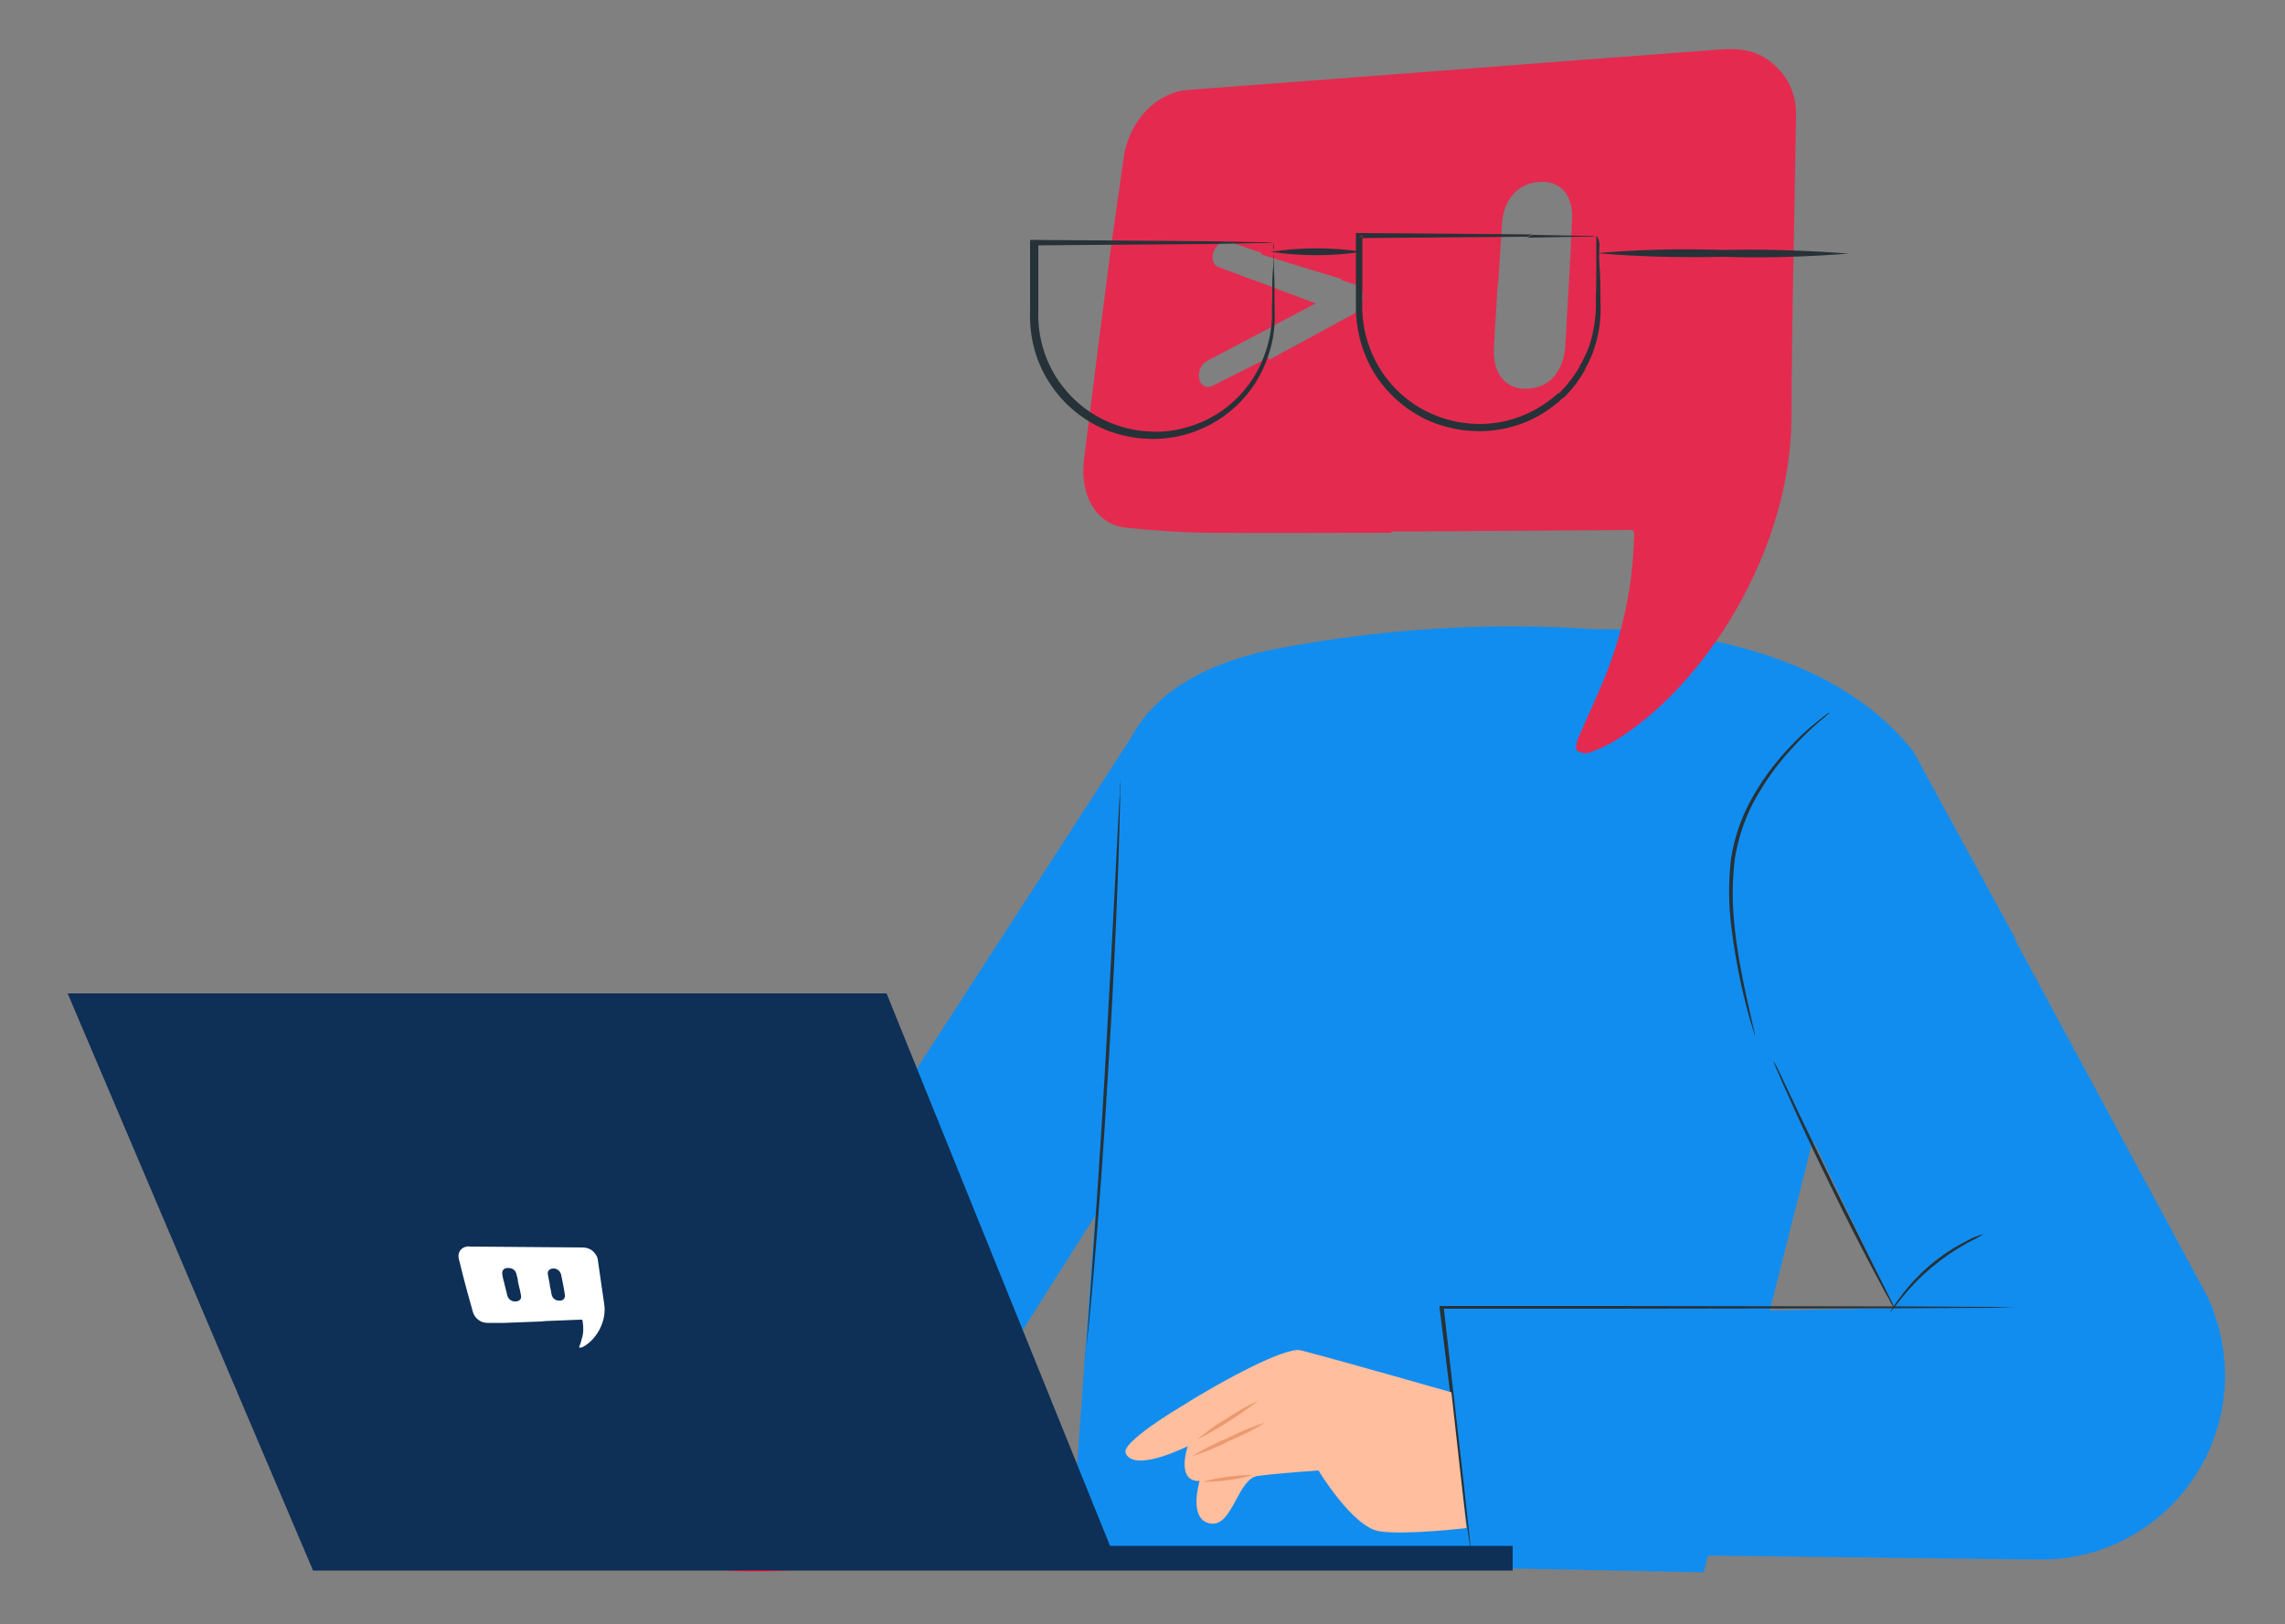
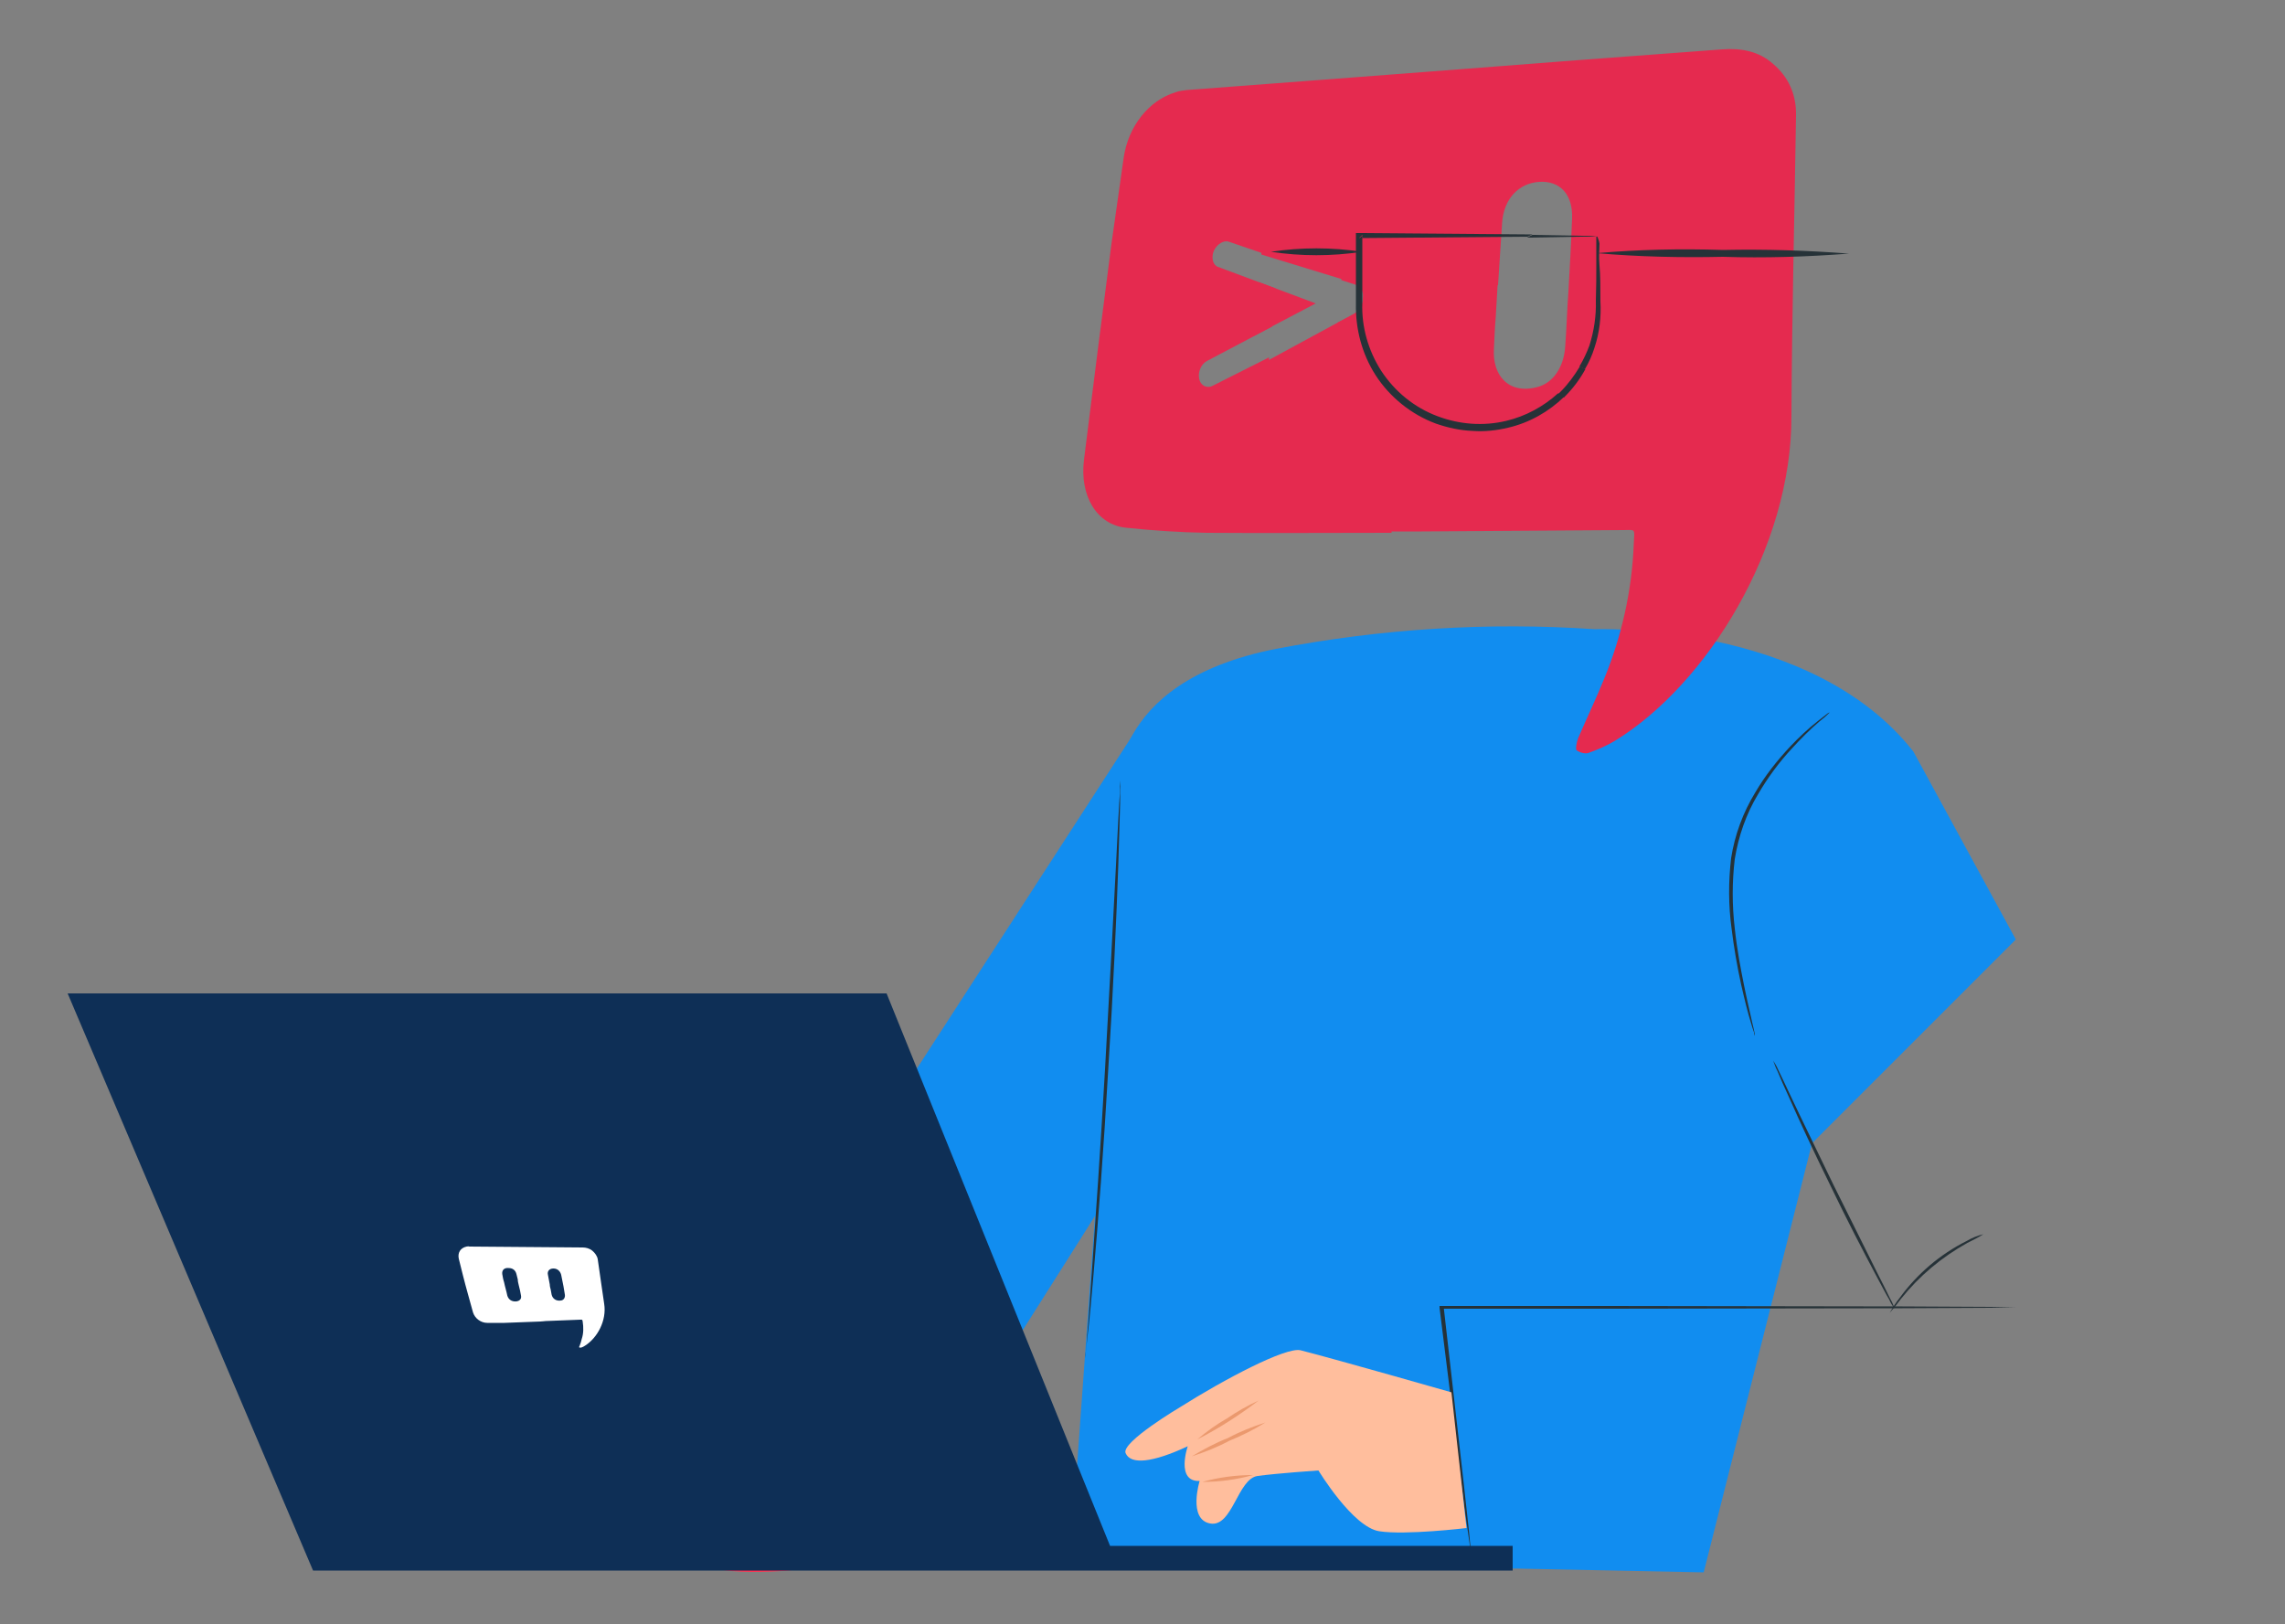
<svg xmlns="http://www.w3.org/2000/svg" id="Layer_1" x="0px" y="0px" viewBox="0 0 500 355.4" style="enable-background:new 0 0 500 355.4;" xml:space="preserve">
  <rect x="0" y="0" width="500" height="355.4" fill="#808080" stroke="none" />
  <style type="text/css">	.st0{fill:#263238;}	.st1{fill:#E0E0E0;}	.st2{fill:#118DF0;}	.st3{fill:#FFBE9D;}	.st4{fill:#EB996E;}	.st5{fill:#FF304F;}	.st6{fill:#0E2F56;}	.st7{fill:#FFFFFF;enable-background:new    ;}	.st8{fill:#E52A4F;enable-background:new    ;}	.st9{fill:#E52A4F;}</style>
  <path class="st0" d="M-9.7-85.4c2.5-0.7,5.1,0.3,6.5,2.4c-0.9-0.7-1.9-1.3-3-1.8C-7.3-85.1-8.5-85.4-9.7-85.4z" />
  <path class="st1" d="M357.2,233.9c-0.2,0.6-0.5,1.3-0.8,1.9l-2.4,5.1l-8.5,17.5l-0.4-0.5l11.1-3.3l11.3-3.3l0.8-0.2l-0.4,0.8 l-8.8,17.2l-2.6,4.9c-0.3,0.6-0.6,1.2-1,1.7c0.2-0.6,0.5-1.2,0.8-1.8c0.6-1.3,1.5-2.9,2.4-5l8.6-17.3l0.4,0.5l-11.3,3.4l-11.2,3.3 l-0.8,0.2l0.4-0.8l8.8-17.3c1.1-2,1.9-3.7,2.6-5C356.5,235,356.8,234.4,357.2,233.9z" />
  <g>
    <path class="st2" d="M396.5,250.2l-23.7,93.9l-138.6-2.8l5.4-75l5-92.1c0,0-3-24.8,34.6-32.2c23-4.4,46.4-5.9,69.8-4.3  c0,0,47.3-1.8,69.7,26.8l22.4,41.1L396.5,250.2" />
-     <path class="st2" d="M314,288.1l100.5-1.8l-33-68.4l48.4-32.7l53.1,98.5c2.6,5.5,3.9,11.6,3.9,17.7c-0.3,22.3-18.5,40.2-40.8,39.9  l-124.2-1.5L314,288.1z" />
    <path class="st2" d="M241.4,263.2c0.8-1.1-33.9,53.6-33.9,53.6l-58.1-3.8L249,159.1C249,159.1,240,265.3,241.4,263.2z" />
    <path class="st0" d="M383.8,225.9c-0.2-0.5-0.4-1.2-0.7-2.2c-0.6-1.9-1.3-4.7-2.1-8.2c-0.9-4.1-1.6-8.2-2.1-12.3  c-0.7-5.1-0.7-10.3-0.1-15.4c0.8-5.1,2.6-10,5.3-14.4c2.1-3.6,4.7-6.9,7.6-10c1.9-2,4-4,6.2-5.7c0.8-0.6,1.4-1.1,1.8-1.4  c0.2-0.2,0.4-0.3,0.7-0.4c-0.7,0.7-1.5,1.4-2.3,2c-2.1,1.8-4.1,3.8-6,5.9c-2.8,3-5.3,6.4-7.4,10c-2.6,4.3-4.3,9.2-5.1,14.2  c-0.6,5-0.6,10.1,0,15.2c0.5,4.7,1.3,8.8,2,12.3c0.7,3.5,1.4,6.3,1.8,8.2c0.2,0.9,0.4,1.6,0.5,2.2c0.1,0.3,0.1,0.5,0.1,0.8  C383.9,226.4,383.8,226.2,383.8,225.9z" />
    <path class="st0" d="M389.1,234.1c0.7,1.5,1.7,3.5,2.8,5.9c2.4,5.1,5.7,11.8,9.3,19.3l9.5,19.1c1.2,2.4,2.2,4.3,2.9,5.8  c0.4,0.7,0.7,1.4,1,2.2c-0.5-0.6-0.9-1.3-1.2-2c-0.8-1.3-1.8-3.3-3.1-5.7c-2.6-4.9-6.1-11.6-9.7-19.1c-3.7-7.5-6.9-14.4-9.1-19.4  c-1.1-2.4-2-4.4-2.6-5.9c-0.4-0.7-0.6-1.5-0.9-2.2C388.4,232.7,388.8,233.4,389.1,234.1z" />
    <path class="st0" d="M321.8,339.6l-0.1-0.8c-0.1-0.7-0.2-1.7-0.4-2.9c-0.4-2.6-0.9-6.3-1.5-11c-1.2-9.5-2.8-22.9-4.8-38.7v-0.4h0.4  h36.7l64.2,0.1l19.4,0.1l5.3,0.1h1.4c0.2,0,0.3,0,0.5,0h-0.5H441l-5.3,0.1l-19.4,0.1l-64.1,0.1h-36.7l0.4-0.4  c1.8,15.8,3.3,29.2,4.4,38.7c0.5,4.7,0.9,8.4,1.2,11c0.1,1.3,0.2,2.2,0.3,2.9c0,0.3,0,0.6,0,0.8s0,0.3,0,0.3  C321.8,339.7,321.8,339.6,321.8,339.6z" />
    <path class="st0" d="M415.7,284c3.8-5.2,8.8-9.5,14.6-12.4c1.2-0.7,2.4-1.2,3.7-1.5c-1.1,0.7-2.3,1.3-3.5,1.9  c-5.6,3.1-10.5,7.2-14.5,12.2c-0.8,1.1-1.6,2.1-2.5,3.1C414.2,286.1,414.9,285,415.7,284z" />
    <path class="st0" d="M237.6,295.8c0.1-0.9,0.2-2.2,0.3-3.7c0.3-3.2,0.6-7.9,1-13.5c0.8-11.4,1.9-27.2,2.9-44.6  c1-17.5,1.8-33.2,2.4-44.7c0.3-5.7,0.5-10.3,0.7-13.5c0.1-1.5,0.2-2.8,0.2-3.7c0-0.4,0.1-0.9,0.1-1.3c0,0.4,0,0.9,0,1.3  c-0.1,0.9-0.1,2.1-0.1,3.7c-0.1,3.3-0.2,7.8-0.4,13.6c-0.4,11.4-1.1,27.3-2.2,44.7c-1,17.4-2.2,33.2-3.2,44.6  c-0.5,5.7-0.9,10.3-1.3,13.5c-0.2,1.5-0.3,2.8-0.4,3.7c0,0.4-0.1,0.9-0.2,1.3C237.5,296.7,237.5,296.2,237.6,295.8z" />
    <path class="st1" d="M177.1,289.7l3.9-4l13.7-13.8l0.6-0.6v0.8c0.1,3.6,0.3,7.5,0.4,11.6c0.1,4.1,0.3,8.1,0.4,11.8l-0.6-0.3  l13.7-13.6l4-3.9c0.5-0.5,0.9-0.9,1.5-1.3c-0.4,0.5-0.8,1-1.3,1.5l-3.9,4l-13.5,13.8l-0.6,0.6v-0.9c-0.1-3.7-0.3-7.7-0.4-11.8  s-0.3-8-0.4-11.6l0.6,0.3L181.2,286l-4,3.9c-0.5,0.5-0.9,0.9-1.5,1.3C176.1,290.7,176.6,290.2,177.1,289.7z" />
    <path class="st3" d="M320.9,334.4c0,0-13.4,1.6-19.1,0.7c-5.8-0.9-13.3-13.3-13.3-13.3s-8.9,0.6-13.3,1.2s-5.5,11.3-10.4,10.4  c-4.9-0.9-2.3-9.3-2.3-9.3c-5.3,0.2-2.6-7.6-2.6-7.6c-7.7,3.6-12.5,4.1-13.6,1.5c-1-2.4,12-10.1,12-10.1c9.5-6,23.1-13.2,26.3-12.4  c8.2,2.1,33,9.2,33,9.2L320.9,334.4z" />
    <path class="st4" d="M262,315c2-1.7,4.2-3.3,6.5-4.6c2.2-1.5,4.5-2.8,6.9-3.9C271.2,309.7,266.7,312.6,262,315z" />
    <path class="st4" d="M269,315.3c-2.6,1.4-5.4,2.5-8.2,3.4c2.5-1.5,5.1-2.9,7.9-4c2.6-1.4,5.4-2.5,8.2-3.4  C274.3,312.9,271.7,314.2,269,315.3z" />
    <path class="st4" d="M263.1,324.3c3.6-1,7.3-1.5,11.1-1.5C270.6,323.8,266.9,324.3,263.1,324.3z" />
    <path class="st5" d="M171.9,278.7c0,0,21.9,28.5,35.6,38c-11.7,18.4-16.6,27.3-42.8,27.3s-33.8-17.8-35.1-29.6s-7.9-87.9-7.9-87.9  l43-3.1L171.9,278.7z" />
    <path class="st1" d="M150.5,307.1l5.6,0.3l19.4,1.2h0.8l-0.6,0.6l-8.5,8l-8.6,8.1l-0.2-0.6l19.2,1.3l5.6,0.5c0.7,0,1.3,0.1,2,0.2  c-0.7,0.1-1.3,0.1-2,0l-5.6-0.2l-19.2-1.1h-0.9l0.6-0.6l8.6-8.1l8.5-8l0.2,0.6l-19.3-1.5l-5.6-0.5c-0.7,0-1.3-0.1-2-0.3  C149.2,307,149.8,307,150.5,307.1z" />
    <polygon class="st6" points="14.8,217.4 68.5,343.7 331,343.7 331,338.3 242.9,338.3 194,217.4  " />
  </g>
  <path class="st7" d="M118.3,289.2c-2.6,0.1-5.2,0.2-7.9,0.3c-1.2,0-2.5,0-3.8,0c-1.4,0-2.7-1-3.1-2.3c-0.7-2.6-1.5-5.3-2.2-8.1 c-0.3-1.2-0.6-2.4-0.9-3.6c-0.3-1.3,0.3-2.4,1.7-2.7c0.2,0,0.4-0.1,0.6,0c4.2,0,8.4,0.1,12.4,0.1c4.3,0,8.4,0.1,12.4,0.1 c0.7,0,1.5,0.2,2.1,0.7c0.6,0.5,1.1,1.2,1.2,1.9c0.5,3.3,0.9,6.5,1.4,9.7c0.6,3.7-1.5,7.5-4.2,9.2c-0.3,0.2-0.5,0.3-0.8,0.4 c-0.1,0-0.3,0-0.4,0c-0.1,0-0.1-0.2,0-0.3c0.2-0.5,0.4-1.1,0.5-1.6c0.4-1.2,0.4-2.5,0.2-3.8c-0.1-0.4,0-0.4-0.5-0.4 c-2.5,0.1-5,0.2-7.6,0.3C119.1,289.1,118.7,289.2,118.3,289.2C118.3,289.2,118.3,289.2,118.3,289.2z M120.3,281.1 C120.3,281.1,120.3,281.1,120.3,281.1c0,0.4,0.1,0.7,0.2,1.1c0.1,0.4,0.1,0.7,0.2,1.1c0.2,0.9,1,1.5,2.1,1.3 c0.6-0.1,0.9-0.7,0.8-1.3c-0.1-0.6-0.2-1.2-0.3-1.8c-0.2-0.8-0.3-1.7-0.5-2.5c-0.2-0.8-0.8-1.4-1.7-1.4c-0.9,0-1.4,0.6-1.2,1.4 C120,279.7,120.2,280.4,120.3,281.1z M113.5,281.2C113.5,281.2,113.5,281.2,113.5,281.2c-0.1-0.4-0.2-0.8-0.2-1.2 c-0.1-0.4-0.2-0.8-0.3-1.2c-0.2-0.8-0.8-1.3-1.7-1.3c-0.9-0.1-1.5,0.4-1.4,1.3c0.1,0.6,0.2,1.2,0.4,1.8c0.2,1,0.5,1.9,0.7,2.9 c0.2,0.7,0.7,1.2,1.5,1.3c1,0.1,1.7-0.4,1.5-1.3C113.9,282.8,113.7,282,113.5,281.2z" />
  <path class="st8" d="M298.3,64.9c0-0.2-0.1-0.3-0.1-0.5C298.2,64.5,298.3,64.7,298.3,64.9z" />
  <path class="st8" d="M393,25.3c0.1-4.7-1.7-8.5-5-11.3c-3.1-2.8-7-3.5-11.1-3.2c-21.7,1.6-42.8,3.2-63.2,4.8 c-18.5,1.4-36.5,2.8-54,4.1c-0.8,0.1-1.7,0.2-2.5,0.5c-5.9,1.8-10.3,7.5-11.3,14.2c-0.9,6.3-1.8,12.6-2.7,19c-2,15.3-4,31.1-6,47.2 c-1,7.9,2.8,14.3,9.3,14.9c5.8,0.6,11.6,1,17.5,1.1c13.2,0.1,26.7,0,40.5,0c0-0.1,0-0.2,0-0.3c2.2,0,4.4,0,6.6,0 c14.4-0.1,29.1-0.2,44.1-0.3c2.7,0,2.5-0.5,2.3,3c-0.4,10.2-2.6,20.1-6.5,29.6c-1.8,4.4-3.8,8.6-5.7,13c-0.3,0.8-0.6,2.4-0.3,2.6 c0.7,0.5,1.8,0.8,2.5,0.6c2-0.7,4.1-1.6,5.9-2.7c20.1-12.3,38.7-42.3,38.6-71.1C392.1,68.3,392.7,46.4,393,25.3z M296.1,68.9 l-3.4,1.7c-0.2,2.5-0.5,5-0.7,7.5c-0.7,5.8-4.6,8.8-9.4,8c-3.7-0.6-5.3-3.5-4.9-7.9l-12.3,6.2c-1.3,0.7-2.7,0-3-1.5 c-0.3-1.5,0.4-3.2,1.7-3.9l14.2-7.5c0.3-2.8,0.5-5.6,0.8-8.4l-12.6-4.7c-1.1-0.4-1.5-2-0.9-3.5c0.7-1.5,2.2-2.4,3.3-2l10.8,3.7 c0.2-2,0.5-4.1,0.8-6.1c0.7-5.1,4.4-7.8,8.3-7.8c3.9,0.1,5.9,2.6,5.7,7.2c-0.1,2.3-0.4,4.7-0.6,7c-0.1,1.5-0.3,2.9-0.4,4.4l3.1,1 c1.2,0.4,1.9,1.7,1.6,3.1C298.3,66.7,297.4,68.2,296.1,68.9z M342.5,75.8c-0.3,4.5-2.6,8-6.1,8.9c-6.3,1.7-9.9-2.6-9.5-8.4 c0.1-2.3,0.2-4.7,0.4-7c0.1-2.3,0.3-4.6,0.4-6.9c0,0,0.1,0,0.1,0c0.3-4.6,0.6-9.2,0.9-13.8c0.4-5.1,3.6-8.5,8.1-8.8 c4.6-0.3,7.4,2.8,7.2,8c-0.2,5.3-0.5,10.7-0.8,16C342.9,67.8,342.8,71.8,342.5,75.8z" />
  <path class="st8" d="M298.3,65.3C298.3,65.3,298.3,65.3,298.3,65.3c0-0.2,0-0.3,0-0.5C298.3,65,298.3,65.2,298.3,65.3z" />
  <polygon class="st9" points="274.4,73.5 287.9,66.4 275.6,61.8 " />
  <path class="st9" d="M298.3,64.9c0-0.2-0.1-0.3-0.1-0.5C298.2,64.5,298.3,64.7,298.3,64.9z" />
  <path class="st9" d="M277.4,37.4L276,55.7l20.6,6.3c1.3,0.4,1.9,1.7,1.7,3.1c0,1.4-0.8,2.9-2.1,3.6l-22.1,12l-1.4,18.6l30,0.4 l3.7-69.9L277.4,37.4z" />
  <path class="st9" d="M298.3,65.3C298.3,65.3,298.3,65.3,298.3,65.3c0-0.2,0-0.3,0-0.5C298.3,65,298.3,65.2,298.3,65.3z" />
  <g>
-     <path class="st0" d="M278.7,54.8c0.1,1.3,0,2.6,0.1,4.8c0.1,2.2,0.1,4.9,0.1,7.8c0.2,3.5-0.2,6.9-1.3,10.2  c-2.8,8.8-10,15.5-19,17.7c-2.5,0.6-5.2,0.9-7.8,0.7c-2.7-0.1-5.4-0.7-8-1.6c-5.4-2-10.1-5.8-13.2-10.7c-3-4.6-4.4-10.1-4.2-15.6  c0-5.2,0-10.1,0-14.9v-0.7h1l37.9,0.3l10.7,0.2c1.2,0,2.5,0,3.7,0.2h-1.1h-2.9L264,53.4l-37.5,0.3l0.7-0.7c0,4.8,0,9.7,0,14.9  c-0.2,5.2,1.2,10.4,4,14.8c3,4.6,7.3,8.2,12.5,10.1c2.4,0.9,5,1.5,7.5,1.6c2.5,0.2,5,0,7.4-0.6c8.6-2,15.5-8.3,18.3-16.7  c1.1-3.2,1.6-6.5,1.4-9.8c0.2-2.9,0-5.6,0.2-7.6C278.7,57.7,278.7,56.1,278.7,54.8c-0.1-0.5-0.1-1.1-0.1-1.7  C278.8,53.6,278.8,54.2,278.7,54.8z" />
-     <path class="st0" d="M349.5,51.7C349.5,51.7,349.5,51.7,349.5,51.7C349.5,51.7,349.5,51.7,349.5,51.7  C349.5,51.7,349.5,51.7,349.5,51.7z" />
    <path class="st0" d="M349.5,51.5c0,0,0,0.1,0.1,0.1c0,0,0,0,0,0c0,0,0,0,0,0C349.5,51.6,349.5,51.5,349.5,51.5z" />
    <path class="st0" d="M349.5,51.7C349.5,51.7,349.5,51.7,349.5,51.7L349.5,51.7C349.5,51.7,349.5,51.7,349.5,51.7  C349.5,51.7,349.5,51.7,349.5,51.7z" />
    <path class="st0" d="M349.5,51.7C349.5,51.7,349.5,51.7,349.5,51.7C349.5,51.7,349.5,51.7,349.5,51.7L349.5,51.7  C349.5,51.7,349.5,51.7,349.5,51.7z" />
    <path class="st0" d="M298.1,51.5c0,0.2,0,0.5,0,0.7l-0.7,0L298.1,51.5z" />
    <path class="st0" d="M297.4,51l37.9,0.3l-1.1,0.5l-36.1,0.3c0-0.2,0-0.5,0-0.7l-0.7,0.7l0.7,0c0,4.6,0,9.3,0,14.2  c-0.2,5.2,1.3,10.4,4.1,14.8c3,4.6,7.3,8.1,12.4,10c4.8,1.8,10,2.2,15,1c4.2-1,8.1-3.1,11.3-6l1.4,0.7c-3.4,3.3-7.6,5.7-12.3,6.8  c-2.5,0.6-5.2,0.9-7.8,0.7c-2.7-0.1-5.4-0.7-8-1.6c-5.4-2-10.1-5.8-13.2-10.6c-3-4.7-4.4-10.1-4.3-15.6c0-5.2,0-10.2,0-14.9V51  H297.4z" />
    <path class="st0" d="M335.3,51.4l10.7,0.2c1.1,0,2.3,0,3.4,0.2c0,0,0,0,0,0h-0.8h-2.9l-10.9,0.2l-0.7,0L335.3,51.4L335.3,51.4z" />
    <path class="st0" d="M349.5,51.7c0.2,0.5,0.4,1,0.5,1.6c0,1.3-0.2,2.6,0,4.8c0.2,2.2,0.2,4.9,0.2,7.8c0.2,3.5-0.2,6.9-1.3,10.2  c-0.5,1.6-1.2,3.2-2.1,4.7l-1.2-0.6c0.9-1.5,1.6-3,2.2-4.6c1-3.2,1.5-6.5,1.4-9.8c0.1-2.9,0.1-5.5,0.1-7.6v-4.9c0-0.7,0-1.2,0-1.5  C349.5,51.8,349.5,51.8,349.5,51.7L349.5,51.7z" />
    <path class="st0" d="M349.5,51.7c0,0,0,0.1,0,0.1C349.5,51.8,349.5,51.7,349.5,51.7L349.5,51.7z" />
-     <path class="st0" d="M349.5,51.7C349.5,51.7,349.5,51.7,349.5,51.7c0.1,0,0.1,0,0.2,0H349.5z" />
+     <path class="st0" d="M349.5,51.7C349.5,51.7,349.5,51.7,349.5,51.7c0.1,0,0.1,0,0.2,0z" />
    <path class="st0" d="M341.5,85.7c1.6-1.6,3-3.5,4.2-5.5l1.2,0.6c-1.2,2.2-2.7,4.2-4.5,6c-0.1,0.1-0.1,0.1-0.2,0.2l-1.4-0.7  C341.1,86.1,341.3,85.9,341.5,85.7z" />
    <path class="st0" d="M298,55.1c-6.6,1-13.3,1-19.9,0C284.7,54.1,291.4,54.1,298,55.1z" />
    <path class="st0" d="M377,54.7c9.2-0.2,18.4,0.1,27.6,0.8c-9.2,0.7-18.4,1-27.6,0.7c-9.2,0.2-18.4,0-27.6-0.8  C358.5,54.6,367.7,54.4,377,54.7z" />
  </g>
</svg>